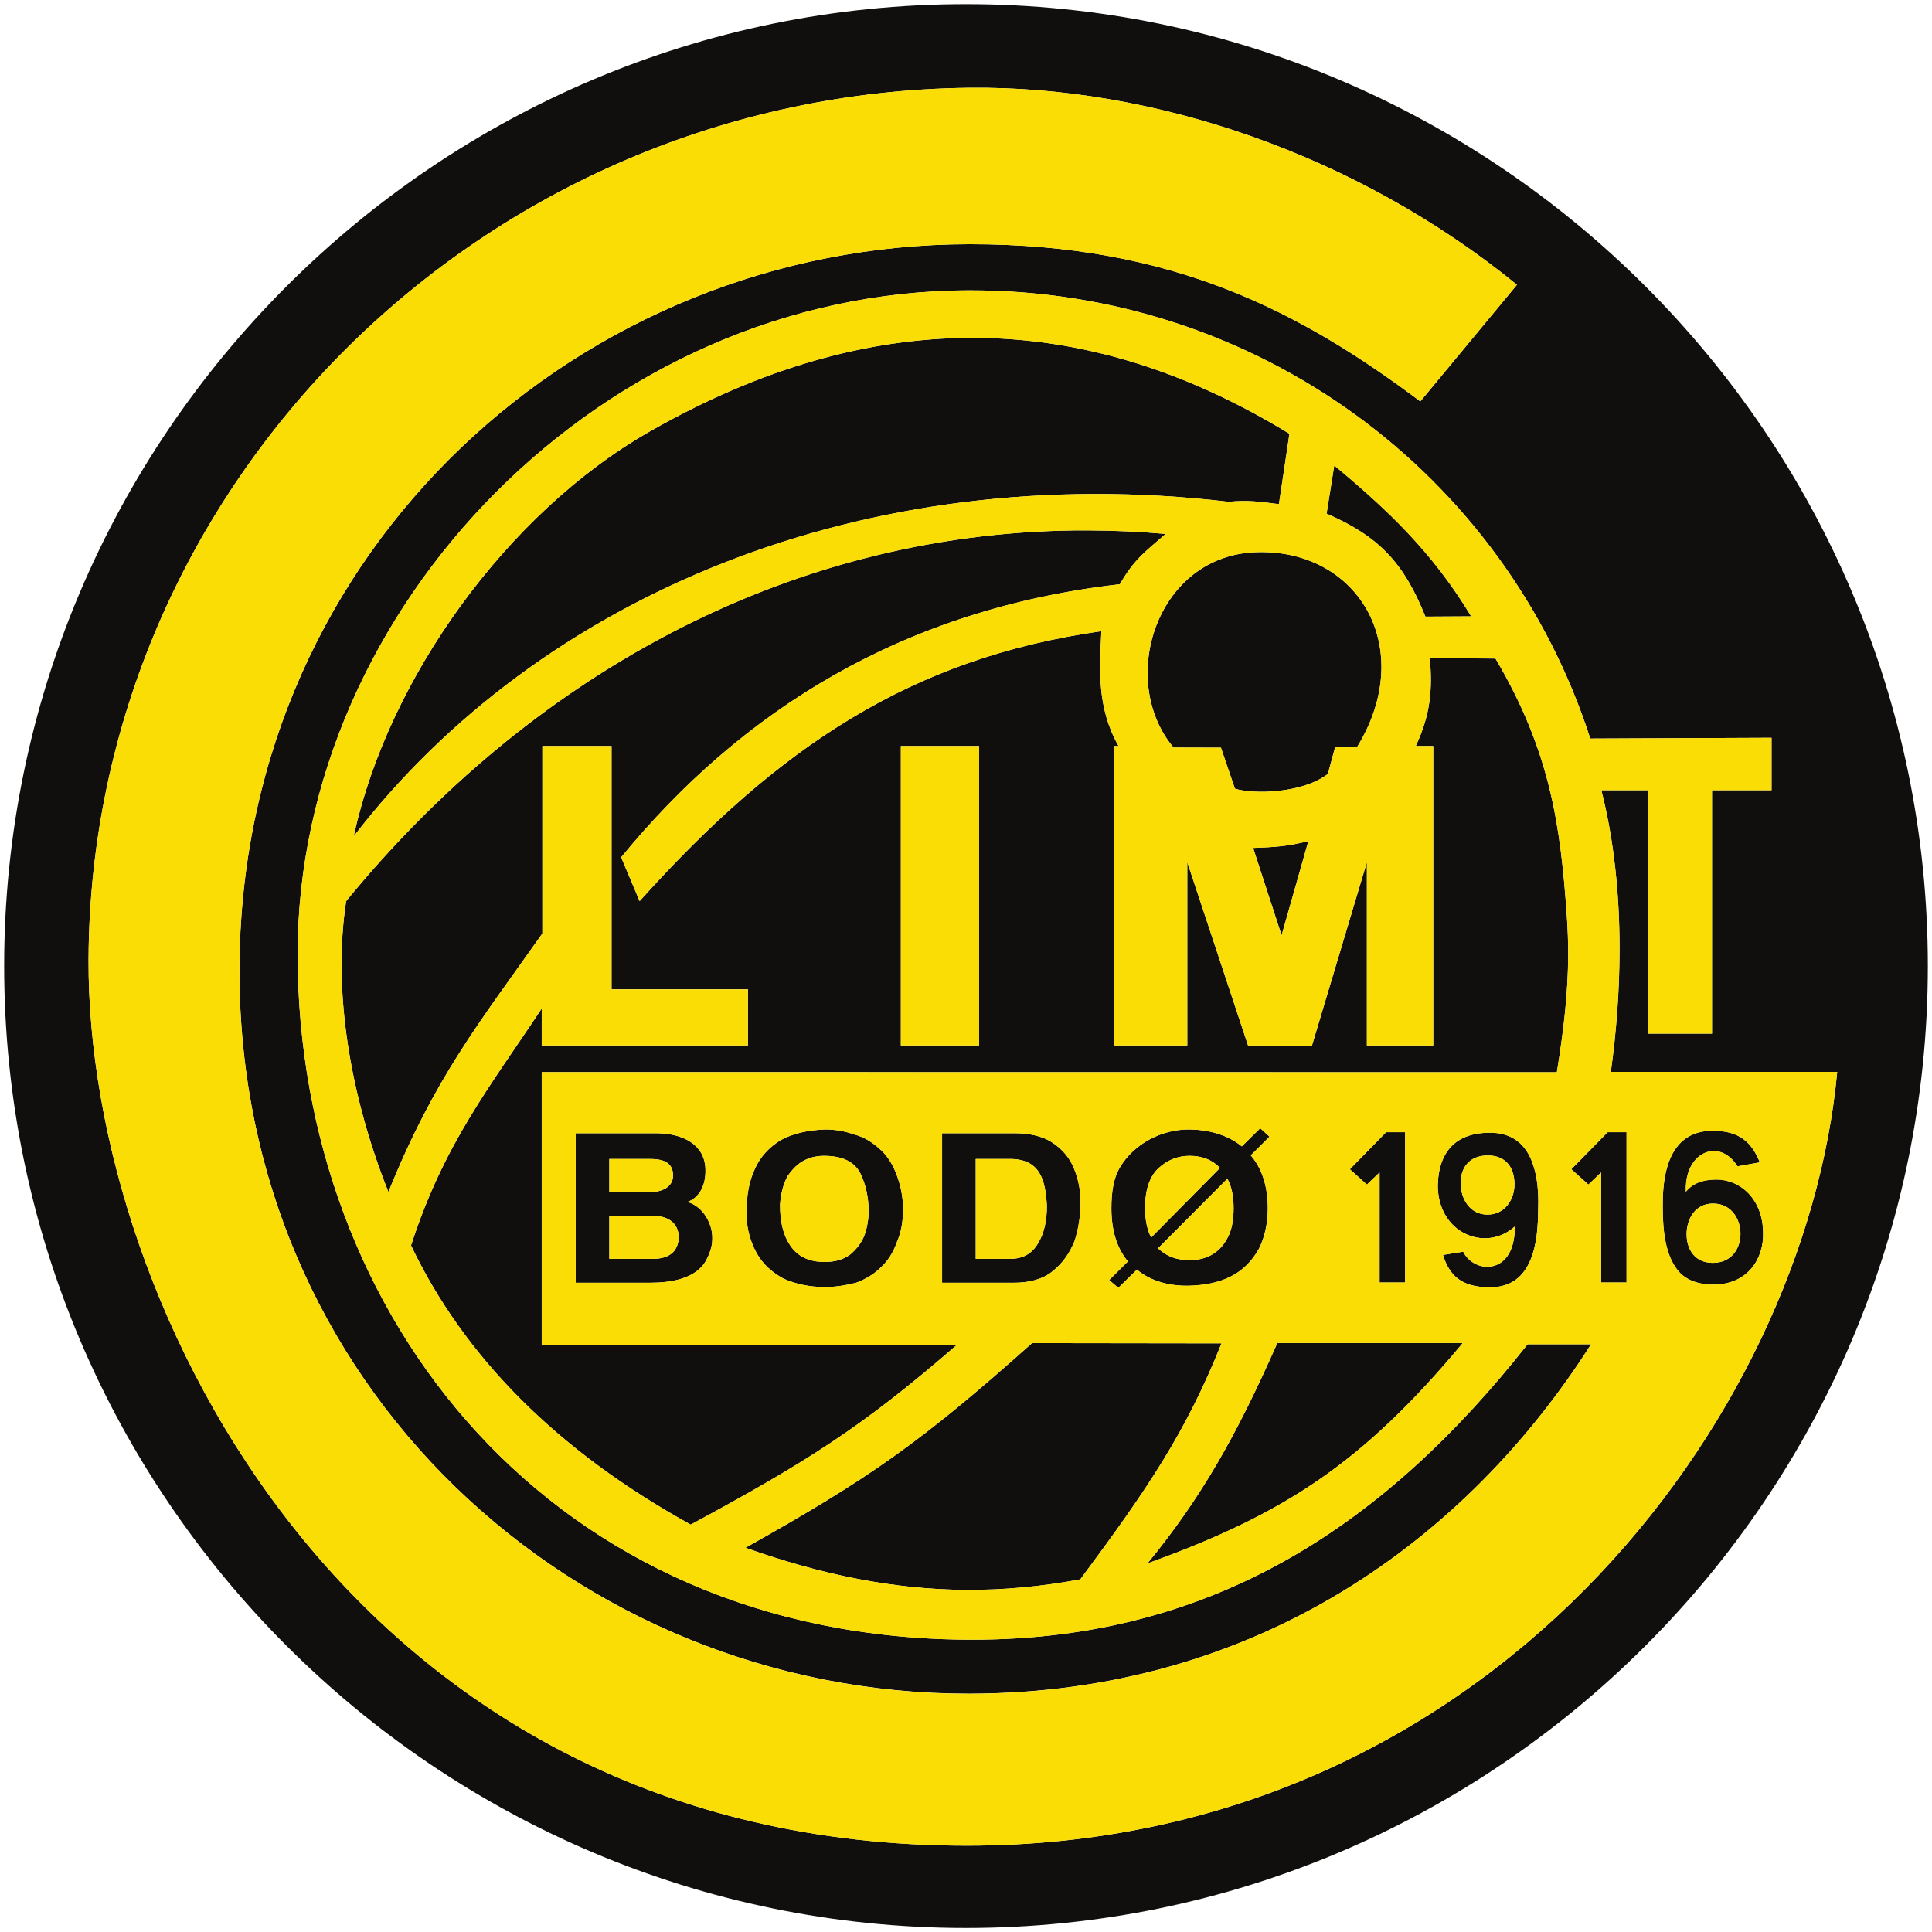
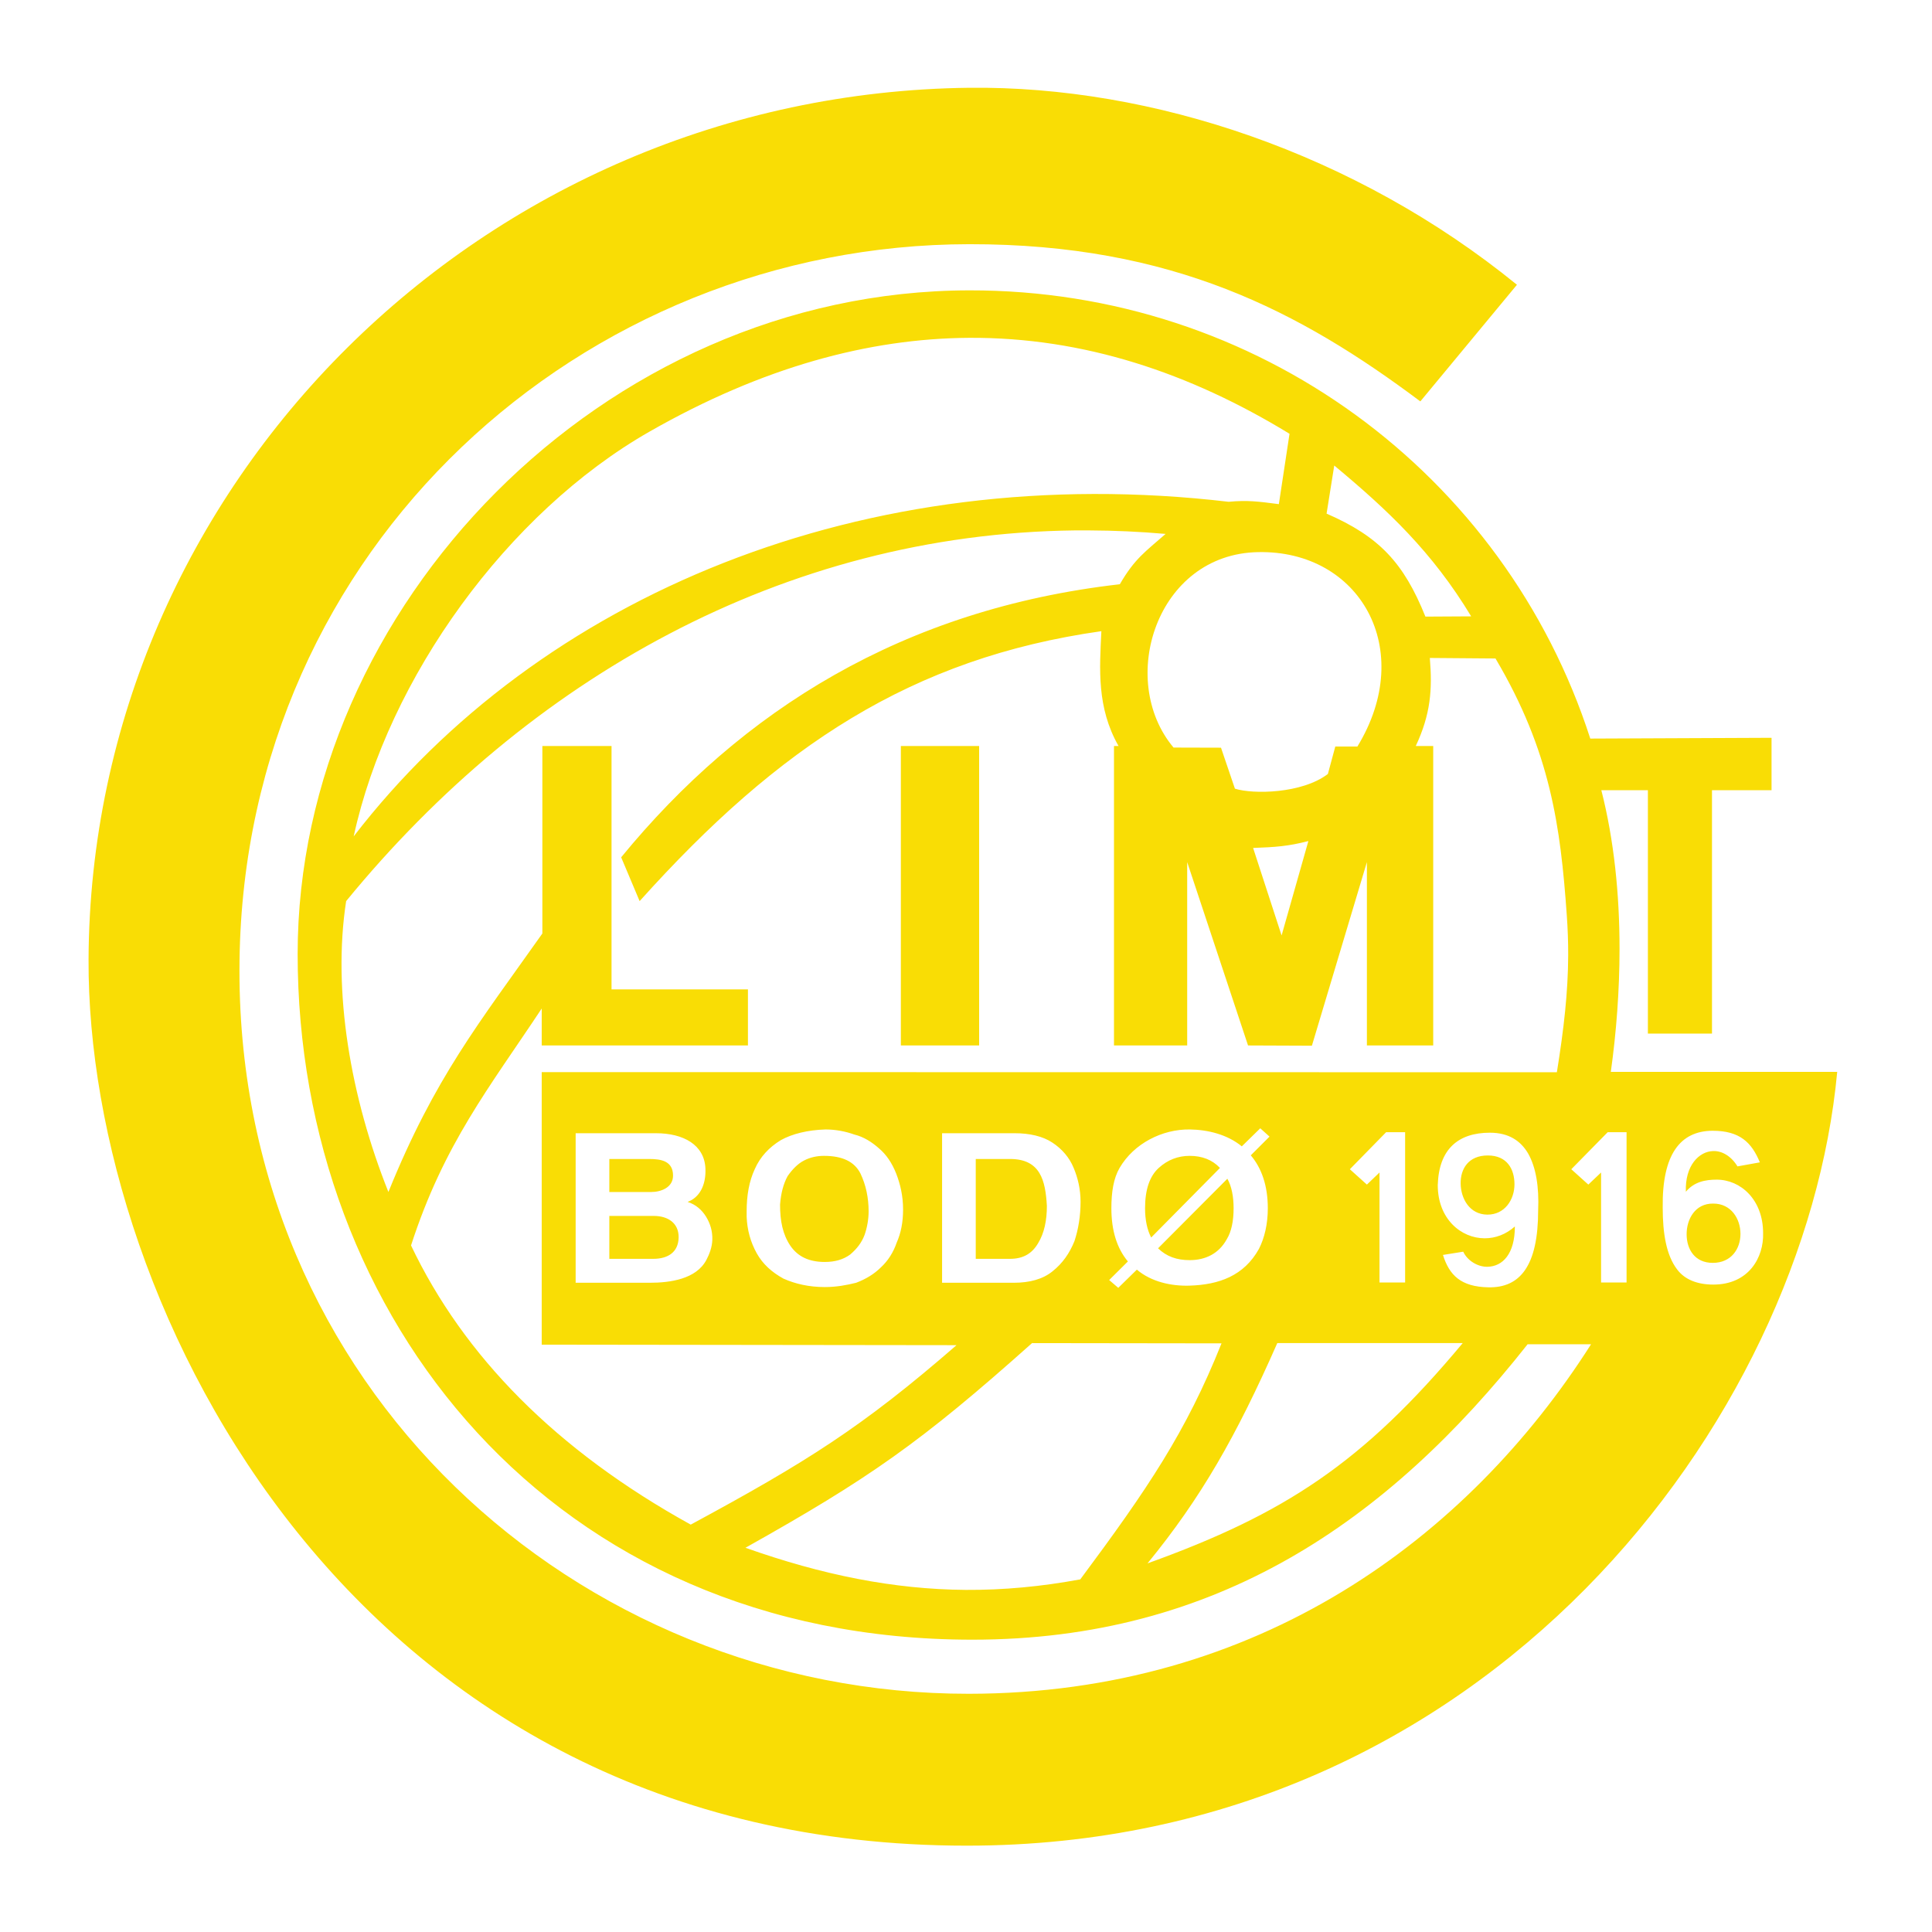
<svg xmlns="http://www.w3.org/2000/svg" version="1.1" width="464.312" height="464.344" id="svg7473">
  <defs id="defs7475" />
  <g transform="translate(-190.701,-271.619)" id="layer1">
-     <path d="m 422.857,272.619 c -127.318,0 -231.156,103.854 -231.156,231.156 0,127.325 103.838,231.188 231.156,231.188 127.318,0 231.156,-103.862 231.156,-231.188 0,-127.303 -103.838,-231.156 -231.156,-231.156 z m 0.688,20.094 c 44.08,-0.507 92.924,15.759 131.719,47.344 l -23.219,28.031 c -28.859,-21.597 -59.562,-37.827 -108.375,-37.781 -92.855,0.068 -174.096,72.608 -175.406,172.188 -1.348,102.29 81.215,176.24 175.281,176.156 69.471,-0.061 119.847,-37.314 149.531,-83.969 l -15.25,0 c -33.713,42.74 -74.909,71 -133.438,71 -101.102,0 -162.156,-77.742 -162.156,-164.781 0,-83.427 73.323,-159.364 161.438,-159.5 69.07,-0.106 128.652,43.965 149.219,107.719 l 43.562,-0.188 0,12.594 -14.312,0 0,58.5 -15.406,0 0,-58.5 -11.188,0 c 3.044,11.95 4.375,25.008 4.375,38.094 0,10.003 -0.761,20.037 -2.094,29.594 l 54.406,0 c -7.709,83.314 -83.861,185.969 -209.188,185.969 -146.931,0 -211.434,-129.444 -211.062,-213 0.507,-114.013 94.702,-208.075 211.562,-209.469 z m 0.125,60.094 c -24.164,0.144 -49.759,7.054 -76.906,22.562 -34.054,19.454 -62.778,59.145 -71.062,97.25 44.496,-57.733 122.477,-90.728 210.281,-80.406 4.566,-0.432 7.088,-0.074 12.094,0.562 l 2.5,-16.906 c -23.982,-14.661 -49.509,-23.206 -76.906,-23.062 z m 87.688,30.656 -1.844,11.594 c 12.661,5.513 18.563,11.839 23.75,24.75 l 11,-0.062 c -9.367,-15.509 -20.063,-25.581 -32.906,-36.281 z m -62.25,15.625 c -70.256,0.816 -131.617,35.843 -175.219,89.094 -3.332,21.635 1.062,47.135 10.156,69.906 11.154,-27.541 21.817,-40.619 37,-62.125 l 0,-45.062 16.625,0 0,58.469 32.781,0 0,13.5 -49.562,0 0,-8.875 c -12.54,18.939 -23.5,32.493 -31.406,56.938 12.654,26.587 34.869,49.222 67.219,67.094 27.86,-15.069 41.21,-23.436 63.875,-43.125 l -99.688,-0.125 0,-65.5 243.969,0.031 c 1.696,-10.473 2.681,-19.241 2.719,-28.094 0.015,-3.196 -0.109,-6.433 -0.344,-9.75 -1.507,-21.264 -3.903,-39.216 -17.125,-61.562 l -15.781,-0.156 c 0.636,7.663 0.184,13.5 -3.375,21.156 l 4.188,0 0,71.969 -15.938,0 0,-44.062 -13.219,44.125 -15.344,-0.062 -14.594,-44.062 0,44.062 -17.625,0 0,-71.969 1.094,0 c -5.255,-9.239 -4.557,-18.476 -4.125,-27.594 -45.511,6.452 -77.498,27.595 -110.969,64.875 l -4.438,-10.531 c 28.965,-35.334 67.744,-59.681 119.844,-65.625 3.589,-6.217 6.208,-7.861 11.031,-12.094 -6.197,-0.544 -12.334,-0.82 -18.406,-0.844 -1.12,-0.004 -2.229,-0.013 -3.344,0 z m 43.938,5.219 c -24.429,0.447 -33.92,30.763 -20.312,46.969 l 11.375,0.031 3.375,9.844 c 4.362,1.393 16.157,1.209 22.344,-3.531 l 1.781,-6.594 5.312,0 c 14.252,-23.354 0.577,-47.226 -23.875,-46.719 z m -85.844,46.594 18.812,0 0,71.969 -18.812,0 0,-71.969 z m 97.938,22.844 c -4.869,1.257 -8.026,1.459 -13.281,1.656 l 6.844,21 6.438,-22.656 z m -11.562,69 -4.438,4.375 c -3.446,-2.847 -8.147,-4.009 -12.531,-4.062 -6.573,-0.091 -13.391,3.336 -16.844,9.25 -1.446,2.514 -1.969,5.765 -1.969,9.688 0,5.308 1.318,9.616 3.969,12.781 l -4.5,4.469 2.188,1.875 4.5,-4.375 c 3.423,2.915 8.234,4.019 12.656,3.875 7.035,-0.22 13.028,-2.378 16.625,-8.875 1.325,-2.597 2.156,-5.956 2.156,-9.75 0,-5.452 -1.512,-9.69 -4.094,-12.719 l 4.5,-4.469 -2.219,-2.062 z m -104.531,0.312 c -4.248,0.136 -7.908,1.009 -10.688,2.531 -2.787,1.711 -4.948,3.995 -6.281,7.031 -1.325,2.847 -1.969,6.21 -1.969,10.125 l 0,1.281 c 0.129,3.165 0.962,6.086 2.469,8.812 1.469,2.597 3.627,4.533 6.406,6.062 2.855,1.272 6.136,2.031 9.938,2.031 2.794,0 5.237,-0.456 7.531,-1.031 2.34,-0.878 4.318,-2.083 5.969,-3.719 1.643,-1.53 2.956,-3.545 3.781,-5.938 1.007,-2.279 1.531,-4.893 1.531,-7.938 0,-3.362 -0.71,-6.188 -1.656,-8.656 -1.015,-2.537 -2.324,-4.564 -4.156,-6.094 -1.651,-1.446 -3.619,-2.728 -5.906,-3.281 -2.151,-0.772 -4.5,-1.219 -6.969,-1.219 z m 213.219,0.312 c -7.747,0.045 -12.143,5.657 -11.969,18.5 0,6.088 0.803,11.437 3.469,14.875 1.825,2.401 4.894,3.594 8.688,3.594 8.549,0 12.15,-6.559 11.969,-12.375 0,-8.035 -5.386,-12.875 -11.156,-12.875 -2.756,0 -5.437,0.567 -7.406,2.938 -0.242,-6.293 3.171,-9.713 6.594,-9.781 2.098,-0.061 4.306,1.219 5.812,3.688 l 5.375,-0.969 c -1.946,-4.748 -4.787,-7.601 -11.375,-7.594 z m -78.438,0.344 -8.719,8.906 4.094,3.688 3.062,-2.906 0,26.438 6.125,0 0,-36.125 -4.562,0 z m 53.25,0 -8.75,8.906 4.125,3.688 3.031,-2.906 0,26.438 6.125,0 0,-36.125 -4.531,0 z m -28.312,0.125 c -7.656,0 -12.274,3.991 -12.531,12.594 0,8.118 5.587,12.781 11.281,12.781 2.597,0 5.115,-0.935 7.25,-2.844 0,6.596 -2.928,9.604 -6.562,9.688 -2.378,0.068 -4.905,-1.527 -5.844,-3.625 l -4.875,0.781 c 1.522,4.877 4.318,7.653 10.906,7.781 7.603,0.167 11.969,-5.134 11.969,-18.5 0.242,-5.619 -0.506,-10.294 -2.406,-13.656 -1.772,-3.029 -4.629,-5 -9.188,-5 z m -219.719,0.125 0,35.938 17.844,0 c 4.846,0 11.171,-0.859 13.594,-5.531 0.689,-1.318 1.353,-3.009 1.406,-4.781 0.076,-2.09 -0.485,-3.912 -1.5,-5.562 -1.022,-1.666 -2.476,-2.919 -4.438,-3.562 2.779,-1.015 4.463,-3.919 4.281,-8.031 -0.25,-5.695 -5.302,-8.469 -11.875,-8.469 l -19.312,0 z m 88.062,0 0,35.938 17.25,0 c 3.801,0 6.971,-0.871 9.25,-2.719 2.476,-1.954 4.147,-4.366 5.344,-7.281 0.939,-2.84 1.438,-6.075 1.438,-9.438 0,-3.029 -0.618,-5.741 -1.625,-8.156 -1.007,-2.461 -2.816,-4.564 -5.156,-6.094 -2.279,-1.515 -5.434,-2.25 -9.031,-2.25 l -17.469,0 z m 131.156,5.344 c 4.619,0 6.406,3.265 6.406,6.938 0,3.612 -2.291,7.312 -6.531,7.281 -4.248,-0.038 -6.346,-3.818 -6.406,-7.438 -0.068,-3.536 1.844,-6.781 6.531,-6.781 z m -159.531,0.094 c 4.422,0 7.296,1.403 8.75,4.25 1.333,2.787 1.969,5.8 1.969,9.094 0,1.84 -0.333,3.824 -0.969,5.656 -0.697,1.833 -1.833,3.341 -3.469,4.719 -1.643,1.204 -3.625,1.781 -6.094,1.781 -3.801,0 -6.494,-1.31 -8.281,-3.938 -1.84,-2.726 -2.469,-5.921 -2.469,-9.844 0.197,-2.726 0.798,-5.004 1.812,-6.844 1.136,-1.643 2.485,-3.032 4,-3.781 1.469,-0.765 3.107,-1.094 4.75,-1.094 z m 87.875,0 c 2.976,0 5.441,0.945 7.281,2.906 l -16.531,16.719 c -0.954,-1.84 -1.469,-4.237 -1.469,-7.031 0,-4.559 1.162,-7.726 3.312,-9.688 2.166,-1.961 4.627,-2.906 7.406,-2.906 z m -139.469,0.75 9.562,0 c 2.885,0 5.75,0.486 5.75,4 0,2.832 -2.842,3.938 -5.25,3.938 l -10.062,0 0,-7.938 z m 88.062,0 8.219,0 c 7.323,0 8.527,5.147 8.875,11.281 0,3.483 -0.632,6.522 -2.094,8.938 -1.515,2.59 -3.676,3.781 -6.781,3.781 l -8.219,0 0,-24 z m 60.469,4.75 c 1.007,1.772 1.5,4.246 1.5,7.094 0,3.037 -0.52,5.644 -1.656,7.469 -1.893,3.408 -5.082,5 -8.906,5 -3.105,0 -5.557,-0.875 -7.594,-2.844 l 16.656,-16.719 z m 116.781,5.969 c 4.309,0 6.531,3.684 6.531,7.281 0,3.612 -2.226,6.969 -6.656,6.969 -4.316,0 -6.259,-3.261 -6.281,-6.812 -0.03,-3.665 2.029,-7.513 6.406,-7.438 z m -265.312,2.969 10.688,0 c 3.287,0 6.022,1.659 5.969,5.188 -0.076,3.521 -2.55,5.125 -6.094,5.125 l -10.562,0 0,-10.312 z m 101.594,30.562 c -26.716,23.861 -39.183,32.543 -68.875,49.188 18.477,6.558 35.642,9.989 52.938,10.125 9.072,0.053 18.179,-0.797 27.531,-2.531 16.145,-21.718 25.388,-35.326 33.938,-56.719 l -45.531,-0.062 z m 58.938,0 c -9.882,22.407 -18.344,37.24 -31.188,52.938 32.857,-11.836 51.699,-24.078 75.75,-52.938 l -44.562,0 z" id="path74" style="fill:#110f0e;fill-opacity:1;fill-rule:nonzero;stroke:none" />
    <path d="m 423.545,292.713 c -116.86,1.401 -211.055,95.456 -211.562,209.469 -0.371,83.556 64.132,213 211.062,213 125.326,0 201.471,-102.663 209.188,-185.969 l -54.406,0 c 1.333,-9.564 2.094,-19.598 2.094,-29.594 0,-13.085 -1.323,-26.137 -4.375,-38.094 l 11.188,0 0,58.5 15.406,0 0,-58.5 14.312,0 0,-12.594 -43.562,0.188 C 552.321,385.365 492.739,341.287 423.67,341.4 c -88.115,0.136 -161.438,76.073 -161.438,159.5 0,87.032 61.062,164.781 162.156,164.781 58.536,0 99.732,-28.268 133.438,-71 l 15.25,0 c -29.685,46.655 -80.068,83.932 -149.531,84 -94.067,0.076 -176.629,-73.897 -175.281,-176.188 1.31,-99.579 82.544,-172.112 175.406,-172.188 48.805,-0.045 79.523,16.184 108.375,37.781 l 23.219,-28.031 C 516.469,308.479 467.617,292.205 423.545,292.713 z m 0.125,60.094 c 27.398,-0.144 52.955,8.402 76.938,23.062 l -2.562,16.906 c -5.005,-0.636 -7.496,-0.994 -12.062,-0.562 -87.804,-10.321 -165.777,22.673 -210.281,80.406 8.292,-38.105 37.001,-77.796 71.062,-97.25 27.148,-15.509 52.75,-22.419 76.906,-22.562 z m 87.688,30.688 c 12.851,10.7 23.539,20.741 32.906,36.25 l -11,0.062 c -5.187,-12.911 -11.089,-19.245 -23.75,-24.75 l 1.844,-11.562 z m -62.25,15.594 c 1.115,-0.013 2.224,-0.004 3.344,0 6.072,0.024 12.178,0.299 18.375,0.844 -4.816,4.233 -7.403,5.884 -11,12.094 -52.092,5.952 -90.879,30.291 -119.844,65.625 l 4.438,10.531 c 33.471,-37.287 65.45,-58.423 110.969,-64.875 -0.439,9.11 -1.13,18.355 4.125,27.594 l -1.094,0 0,71.969 17.594,0 0,-44.062 14.625,44.062 15.344,0.062 13.219,-44.125 0,44.062 15.938,0 0,-71.969 -4.188,0 c 3.567,-7.656 4.011,-13.493 3.375,-21.156 l 15.781,0.125 c 13.222,22.347 15.618,40.33 17.125,61.594 0.235,3.317 0.359,6.547 0.344,9.75 -0.038,8.852 -1.03,17.613 -2.719,28.094 l -243.969,-0.031 0,65.5 99.688,0.125 c -22.665,19.696 -36.015,28.063 -63.875,43.125 -32.35,-17.871 -54.557,-40.506 -67.219,-67.094 7.913,-24.444 18.866,-37.998 31.406,-56.938 l 0,8.875 49.562,0 0,-13.469 -32.781,0 0,-58.5 -16.625,0 0,45.062 c -15.191,21.506 -25.838,34.584 -37,62.125 -9.095,-22.771 -13.488,-48.279 -10.156,-69.906 43.602,-53.257 104.969,-88.278 175.219,-89.094 z m 43.938,5.219 c 24.452,-0.507 38.127,23.365 23.875,46.719 l -5.312,0 -1.781,6.594 c -6.187,4.74 -17.982,4.925 -22.344,3.531 l -3.344,-9.844 -11.406,-0.031 c -13.616,-16.205 -4.117,-46.522 20.312,-46.969 z m -85.844,46.594 0,71.969 18.812,0 0,-71.969 -18.812,0 z m 97.938,22.844 -6.438,22.688 -6.844,-21.031 c 5.255,-0.189 8.412,-0.392 13.281,-1.656 z m -11.562,69.031 2.219,2 -4.5,4.5 c 2.582,3.029 4.094,7.266 4.094,12.719 0,3.801 -0.8,7.145 -2.125,9.75 -3.597,6.49 -9.614,8.624 -16.656,8.844 -4.415,0.151 -9.257,-0.921 -12.688,-3.844 l -4.469,4.375 -2.188,-1.875 4.5,-4.469 c -2.658,-3.173 -3.969,-7.465 -3.969,-12.781 0,-3.923 0.515,-7.173 1.969,-9.688 3.446,-5.907 10.278,-9.333 16.844,-9.25 4.392,0.053 9.078,1.223 12.531,4.062 l 4.438,-4.344 z m -104.531,0.281 c 2.476,0 4.818,0.454 6.969,1.219 2.279,0.553 4.232,1.835 5.875,3.281 1.833,1.53 3.173,3.557 4.188,6.094 0.954,2.469 1.656,5.294 1.656,8.656 0,3.044 -0.517,5.651 -1.531,7.938 -0.818,2.393 -2.13,4.408 -3.781,5.938 -1.651,1.636 -3.629,2.833 -5.969,3.719 -2.287,0.568 -4.737,1.031 -7.531,1.031 -3.794,0 -7.09,-0.759 -9.938,-2.031 -2.787,-1.53 -4.945,-3.465 -6.406,-6.062 -1.515,-2.726 -2.316,-5.647 -2.438,-8.812 l 0,-1.281 c 0,-3.915 0.612,-7.278 1.938,-10.125 1.325,-3.037 3.495,-5.296 6.281,-7 2.772,-1.53 6.447,-2.426 10.688,-2.562 z m 213.219,0.312 c 6.581,-0.008 9.421,2.846 11.375,7.594 l -5.375,0.969 c -1.507,-2.469 -3.715,-3.748 -5.812,-3.688 -3.415,0.068 -6.836,3.488 -6.594,9.781 1.969,-2.37 4.65,-2.906 7.406,-2.906 5.763,0 11.156,4.809 11.156,12.844 0.182,5.816 -3.419,12.375 -11.969,12.375 -3.794,0 -6.831,-1.186 -8.656,-3.594 -2.666,-3.438 -3.5,-8.787 -3.5,-14.875 -0.182,-12.836 4.222,-18.455 11.969,-18.5 z m -78.438,0.344 4.562,0 0,36.125 -6.156,0 0,-26.438 -3.031,2.906 -4.094,-3.688 8.719,-8.906 z m 53.25,0 4.531,0 0,36.125 -6.125,0 0,-26.438 -3.062,2.906 -4.094,-3.688 8.75,-8.906 z m -28.312,0.125 c 4.559,0 7.416,1.971 9.188,5 1.901,3.355 2.649,8.037 2.406,13.656 0,13.366 -4.366,18.667 -11.969,18.5 -6.588,-0.121 -9.384,-2.905 -10.906,-7.781 l 4.875,-0.781 c 0.939,2.098 3.466,3.693 5.844,3.625 3.635,-0.083 6.562,-3.092 6.562,-9.688 -2.135,1.901 -4.653,2.844 -7.25,2.844 -5.687,0 -11.281,-4.663 -11.281,-12.781 0.257,-8.61 4.875,-12.594 12.531,-12.594 z m -219.719,0.125 19.312,0 c 6.573,0 11.625,2.774 11.875,8.469 0.182,4.104 -1.495,7.024 -4.281,8.031 1.961,0.644 3.415,1.897 4.438,3.562 1.007,1.651 1.568,3.465 1.5,5.562 -0.053,1.772 -0.71,3.456 -1.406,4.781 -2.423,4.665 -8.747,5.531 -13.594,5.531 l -17.844,0 0,-35.938 z m 88.062,0 17.469,0 c 3.597,0 6.752,0.735 9.031,2.25 2.34,1.53 4.125,3.633 5.125,6.094 1.015,2.416 1.656,5.135 1.656,8.156 0,3.362 -0.53,6.598 -1.469,9.438 -1.189,2.923 -2.844,5.328 -5.312,7.281 -2.279,1.848 -5.449,2.719 -9.25,2.719 l -17.25,0 0,-35.938 z m 131.156,5.344 c -4.68,0 -6.592,3.245 -6.531,6.781 0.061,3.62 2.166,7.4 6.406,7.438 4.241,0.03 6.531,-3.669 6.531,-7.281 0,-3.673 -1.787,-6.938 -6.406,-6.938 z m -159.531,0.094 c -1.643,0 -3.273,0.329 -4.75,1.094 -1.507,0.75 -2.864,2.138 -4,3.781 -1.007,1.833 -1.608,4.118 -1.812,6.844 0,3.923 0.629,7.141 2.469,9.875 1.795,2.62 4.487,3.906 8.281,3.906 2.469,0 4.45,-0.585 6.094,-1.781 1.636,-1.386 2.772,-2.879 3.469,-4.719 0.636,-1.833 0.969,-3.816 0.969,-5.656 0,-3.294 -0.644,-6.338 -1.969,-9.125 -1.454,-2.84 -4.328,-4.219 -8.75,-4.219 z m 87.875,0 c -2.779,0 -5.272,0.945 -7.438,2.906 -2.143,1.961 -3.281,5.129 -3.281,9.688 0,2.794 0.507,5.191 1.469,7.031 l 16.531,-16.719 c -1.833,-1.961 -4.305,-2.906 -7.281,-2.906 z m -139.469,0.75 0,7.938 10.062,0 c 2.408,0 5.25,-1.113 5.25,-3.938 0,-3.521 -2.865,-4 -5.75,-4 l -9.562,0 z m 88.062,0 0,24 8.219,0 c 3.105,0 5.274,-1.191 6.781,-3.781 1.469,-2.416 2.094,-5.447 2.094,-8.938 -0.348,-6.134 -1.552,-11.281 -8.875,-11.281 l -8.219,0 z m 60.469,4.75 -16.656,16.719 c 2.029,1.969 4.489,2.844 7.594,2.844 3.832,0 7.021,-1.585 8.906,-5 1.136,-1.825 1.656,-4.432 1.656,-7.469 0,-2.847 -0.493,-5.322 -1.5,-7.094 z m 116.781,5.969 c -4.377,-0.068 -6.437,3.78 -6.406,7.438 0.023,3.559 1.965,6.812 6.281,6.812 4.43,0 6.656,-3.357 6.656,-6.969 0,-3.597 -2.222,-7.281 -6.531,-7.281 z m -265.312,2.969 0,10.312 10.562,0 c 3.544,0 6.026,-1.604 6.094,-5.125 0.061,-3.529 -2.651,-5.188 -5.938,-5.188 l -10.719,0 z m 101.594,30.562 45.531,0.062 c -8.549,21.393 -17.793,35.001 -33.938,56.719 -9.352,1.734 -18.459,2.584 -27.531,2.531 -17.296,-0.136 -34.46,-3.567 -52.938,-10.125 29.692,-16.645 42.159,-25.326 68.875,-49.188 z m 58.938,0 44.562,0 c -24.051,28.859 -42.893,41.102 -75.75,52.938 12.843,-15.698 21.313,-30.53 31.188,-52.938 z" id="path78" style="fill:#f9dd05;fill-opacity:1;fill-rule:nonzero;stroke:none" />
  </g>
</svg>